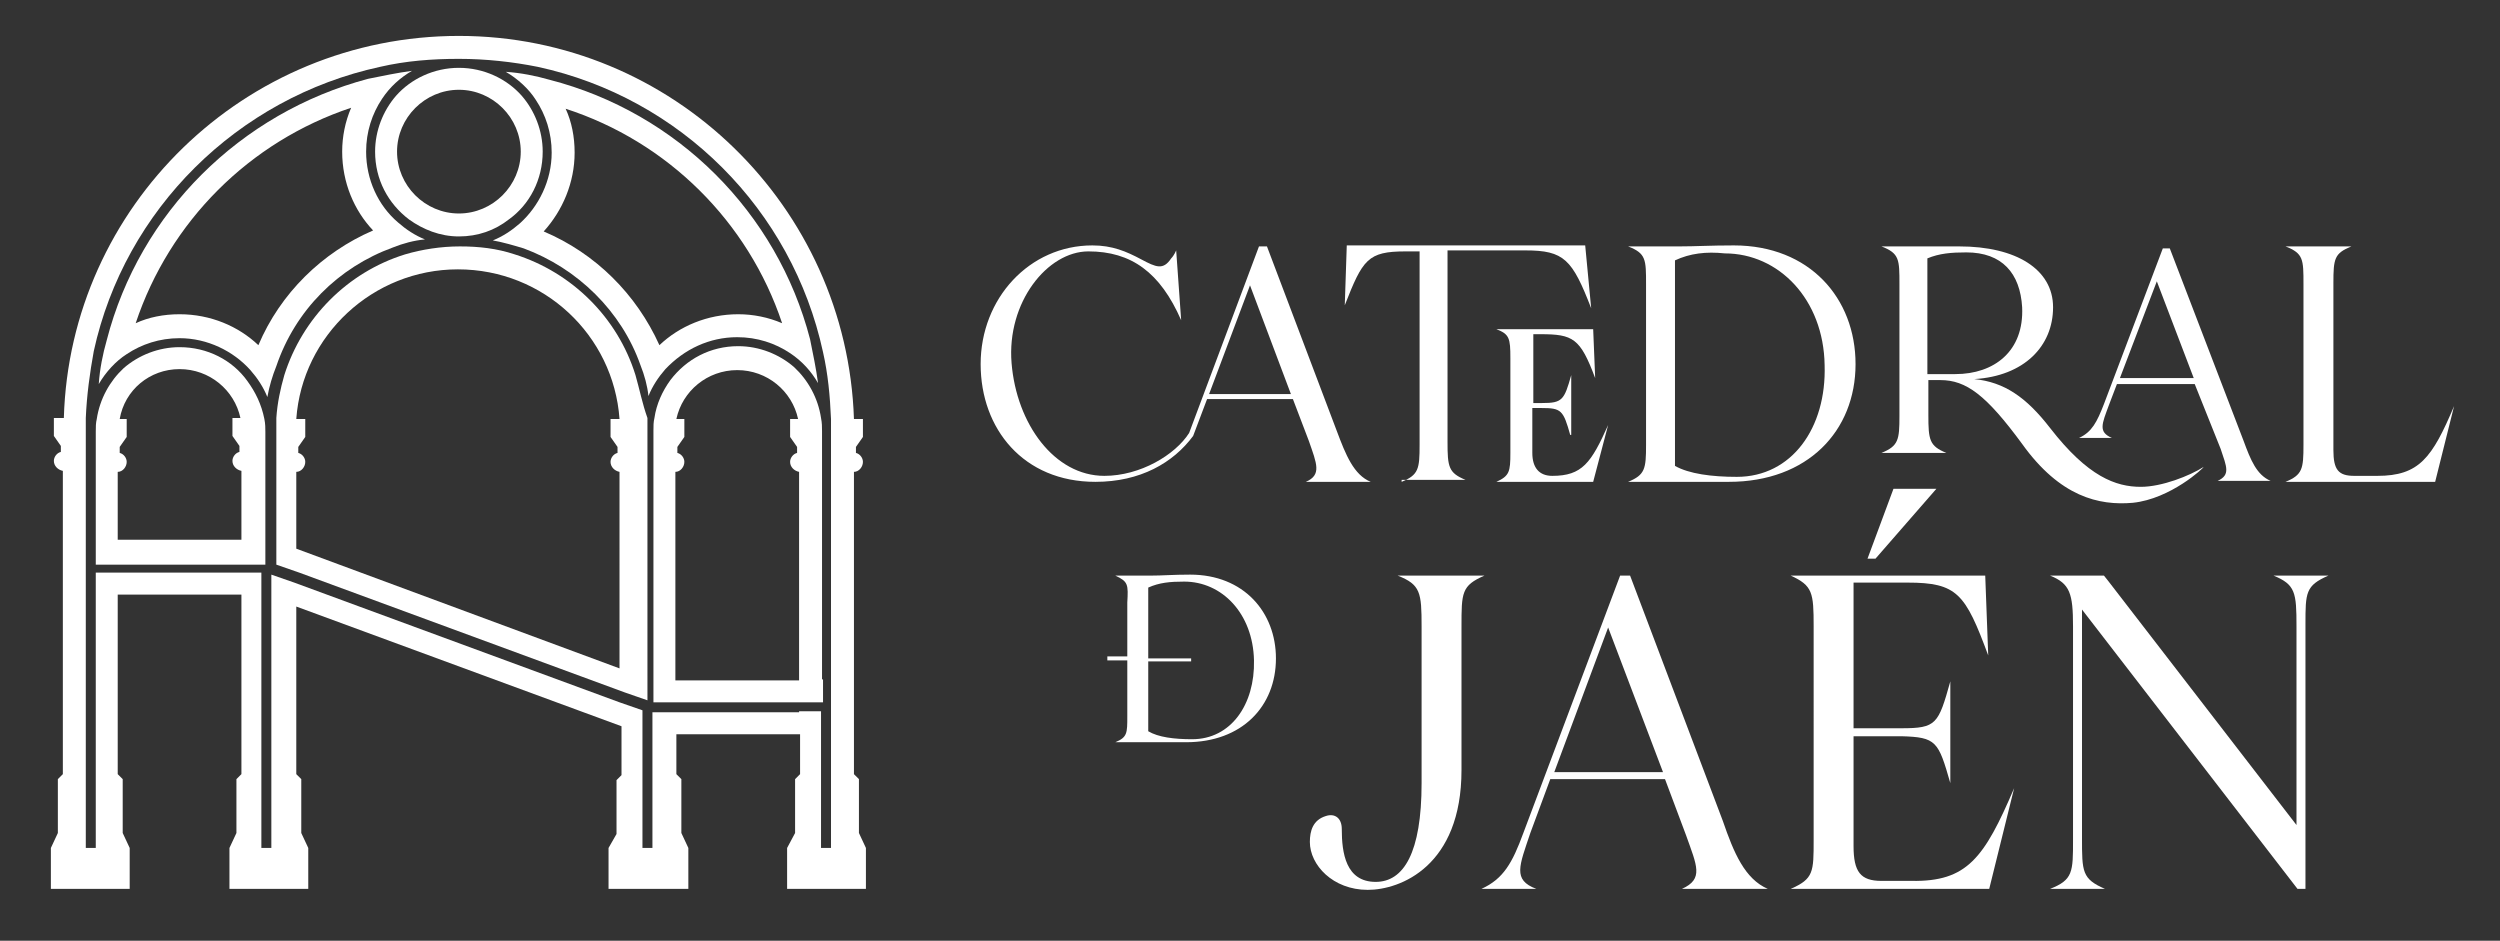
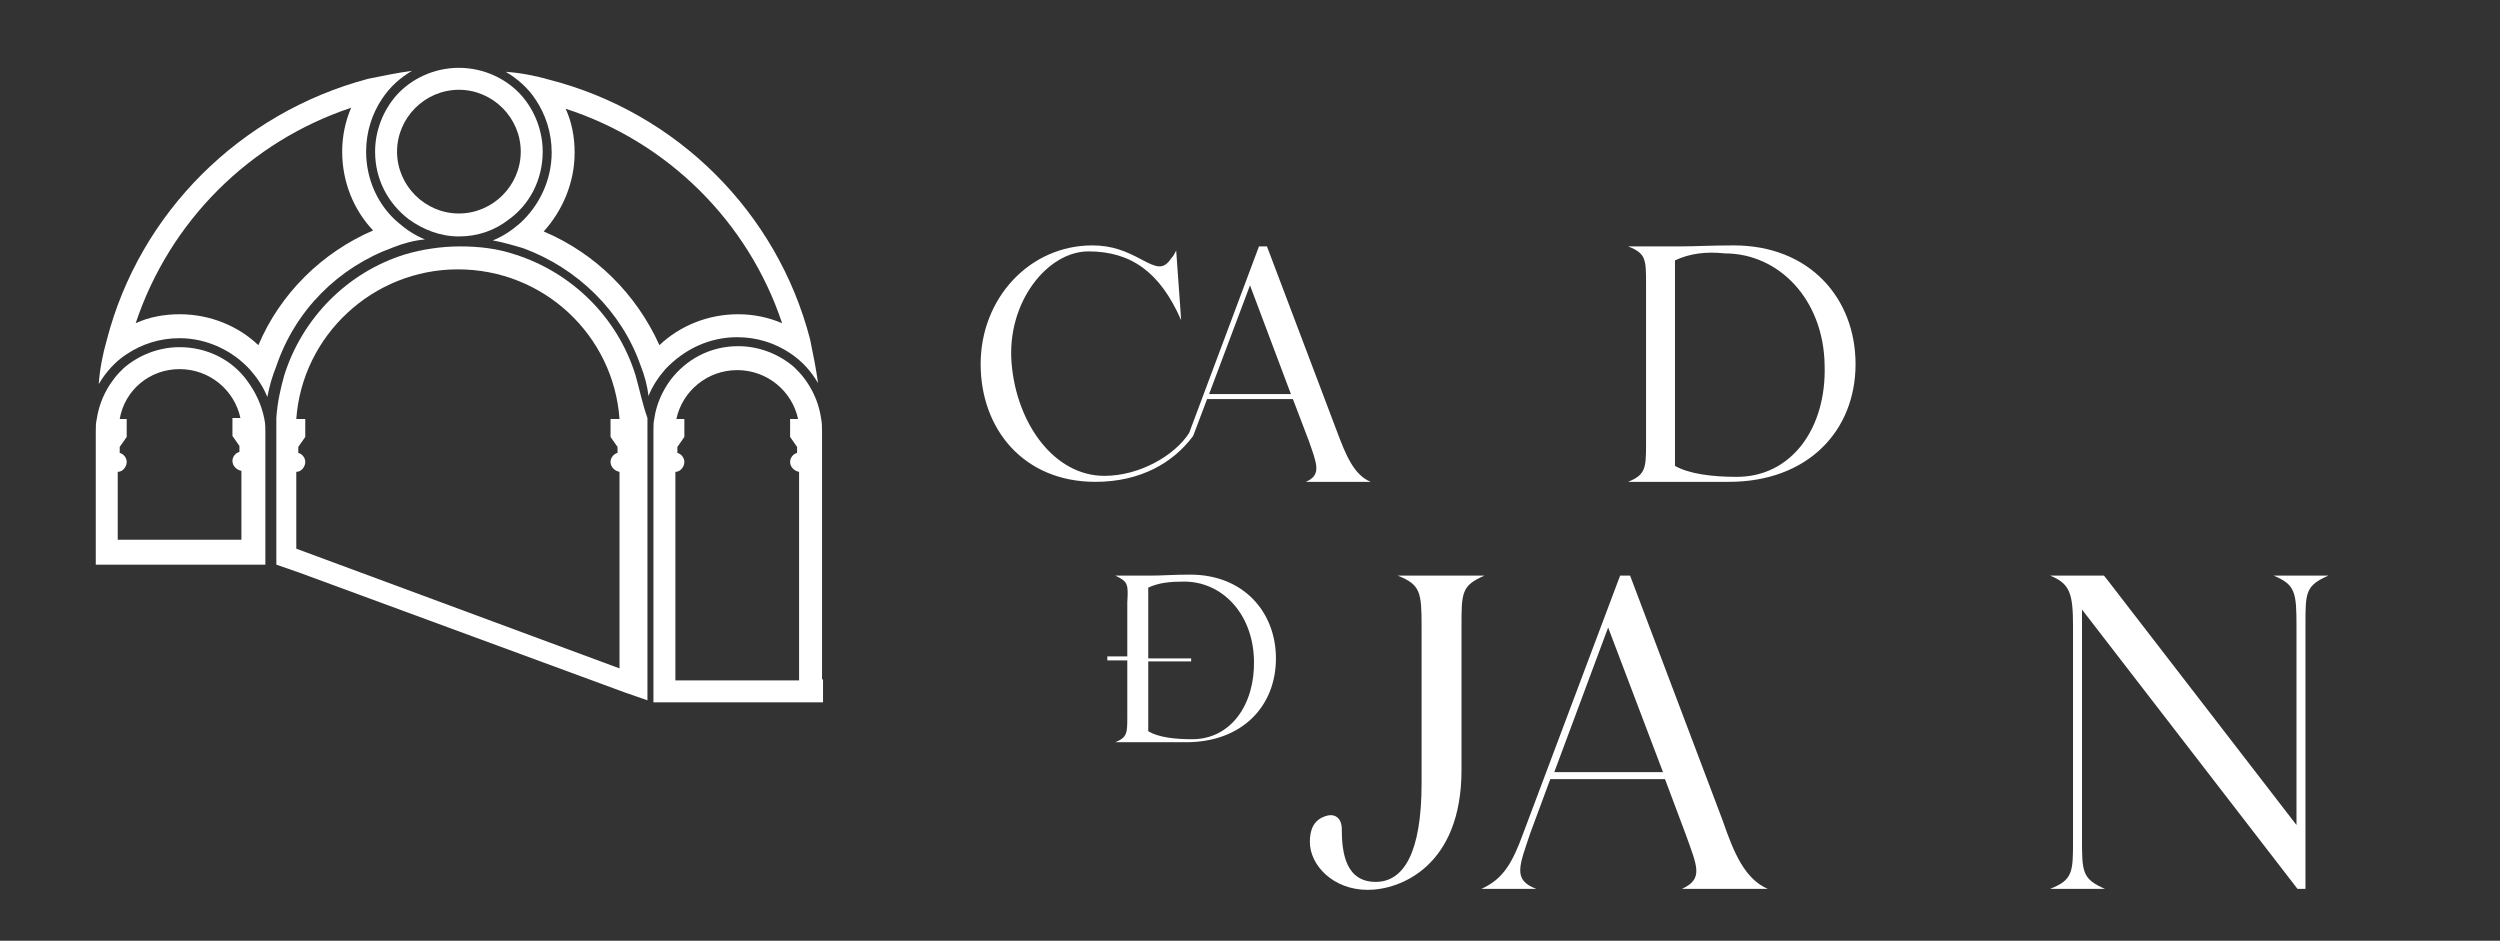
<svg xmlns="http://www.w3.org/2000/svg" version="1.1" id="Capa_1" x="0px" y="0px" viewBox="0 0 250.6 94.3" style="enable-background:new 0 0 250.6 94.3;" xml:space="preserve">
  <rect x="0" y="0" width="250.6" height="94.3" fill="#333333" stroke="none" />
  <style type="text/css">
	.st0{fill:#FFFFFF;}
</style>
  <g>
    <g>
      <path class="st0" d="M118.4,32.1c-2.1-4.8-5-6.9-9.3-6.9c-4.1,0-8.2,5.1-7.7,11.2c0.5,6.1,4.3,11.3,9.3,11.3    c3.6,0,7.1-2.1,8.5-4.3l7-18.7h0.8l7,18.5c0.9,2.4,1.7,4.4,3.4,5.1h-6.5c1.6-0.7,1.1-1.8,0.3-4.1l-1.6-4.2H121l-1.4,3.7    c-2,2.7-5.3,4.6-9.8,4.6c-7.2,0-11.5-5.3-11.5-11.8c0-6.6,4.9-11.9,11.2-11.9c2,0,3.4,0.6,4.9,1.4c1.5,0.8,2.2,1.1,3-0.1    c0.3-0.3,0.5-0.8,0.5-0.8L118.4,32.1z M121.2,39.5h8.2l-4.1-10.9L121.2,39.5z" />
-       <path class="st0" d="M140.5,48.3c1.7-0.7,1.8-1.3,1.8-3.7V25.2h-1.4c-3.8,0-4.3,0.8-6.1,5.4l0.2-6h23.9l0.6,6.3    c-1.9-4.9-2.7-5.8-6.6-5.8h-7.8v19.2c0,2.5,0.1,3.1,1.8,3.8H140.5z M157.4,43.6c-0.7-2.5-0.9-2.7-2.9-2.7h-0.9v4.5    c0,1.5,0.7,2.3,2,2.3c3,0,3.9-1.3,5.6-5.1l-1.5,5.7H150c1.3-0.6,1.4-1,1.4-2.9v-9.5c0-2-0.1-2.4-1.4-2.9h9.7l0.2,4.9    c-1.5-4-2.2-4.4-5.5-4.4h-0.7v6.9h0.9c2,0,2.2-0.3,2.9-2.8V43.6z" />
      <path class="st0" d="M173.8,24.6c7.6,0,12.2,5.3,12.2,11.9c0,6.7-4.8,11.8-12.7,11.8h-10.1c1.7-0.7,1.8-1.3,1.8-3.7V28.5    c0-2.5,0-3.1-1.8-3.8h5.1C170,24.7,171.4,24.6,173.8,24.6 M167.9,26.1v20.6c1.4,0.8,3.7,1.1,6.2,1.1c5.5,0,9-4.9,8.8-11.2    c-0.1-6.6-4.6-11.2-10-11.2C171,25.2,169.4,25.4,167.9,26.1" />
-       <path class="st0" d="M194.5,38.1h-1.2v3.5c0,2.5,0.1,3.1,1.8,3.8h-6.5c1.7-0.7,1.8-1.3,1.8-3.7V28.5c0-2.5,0-3.1-1.8-3.8h7.8    c5.7,0,9.4,2.3,9.4,6.1c0,3.9-2.9,6.9-7.9,7.2c3,0.3,5.2,1.8,7.6,4.9c3.8,4.9,6.6,5.9,9.1,5.9c2.1,0,4.9-1.1,6.3-2    c0,0.1-3.3,3.2-7.1,3.6c-3.4,0.3-7.3-0.6-11.1-5.9C199.1,39.6,197.1,38.1,194.5,38.1 M196,37.5c3.9,0,6.9-2.3,6.7-6.7    c-0.2-3.4-2-5.5-5.6-5.5c-1.5,0-2.7,0.1-3.9,0.6v11.6H196z M220,38.5h-7.8l-0.8,2.1c-0.7,1.9-1.1,2.7,0.3,3.3h-3.3    c1.3-0.6,1.8-1.6,2.5-3.4l5.9-15.6h0.7l7.4,19.3c0.7,1.9,1.3,3.4,2.7,4h-5.3c1.3-0.6,0.9-1.4,0.3-3.2L220,38.5z M212.5,37.9h7.4    l-3.7-9.7L212.5,37.9z" />
-       <path class="st0" d="M235.7,24.7c-1.7,0.7-1.8,1.2-1.8,3.7v16.7c0,2,0.5,2.6,2.1,2.6h2.3c4.2,0,5.5-1.8,7.7-7l-1.9,7.6h-15    c1.7-0.7,1.8-1.3,1.8-3.7V28.5c0-2.5,0-3.1-1.8-3.8H235.7z" />
      <path class="st0" d="M146.5,77.2c0,9.6-6.1,12-9.4,12c-3.5,0-5.8-2.5-5.8-4.8c0-1.1,0.3-2.2,1.6-2.6c0.9-0.3,1.6,0.2,1.6,1.3    c0,2.4,0.4,5.3,3.4,5.3c2.8,0,4.6-2.9,4.6-9.9V62.8c0-3.4-0.1-4.2-2.4-5.1h8.7c-2.3,1-2.3,1.7-2.3,5.1V77.2z" />
      <path class="st0" d="M154,89.1h-5.5c2.2-1,3.1-2.6,4.2-5.6l9.7-25.8h1l9.3,24.6c1.1,3.2,2.2,5.8,4.5,6.8h-8.6    c2.2-1,1.5-2.3,0.4-5.4l-2.1-5.6h-11.5l-2,5.4C152.3,86.8,151.6,88.2,154,89.1 M155.8,77.4h10.9l-5.5-14.5L155.8,77.4z" />
-       <path class="st0" d="M201.9,79l-2.5,10.1h-19.9c2.3-1,2.3-1.7,2.3-4.9V62.8c0-3.4-0.1-4.1-2.3-5.1H199l0.3,8    c-2.3-6.2-3.1-7.3-8.1-7.3h-5.4v14.6h4.8c3.5,0,3.7-0.4,4.9-4.7v10.2c-1.2-4.2-1.4-4.6-4.9-4.7h-4.8v11c0,2.6,0.7,3.5,2.8,3.5h3    C197.2,88.4,198.9,86,201.9,79 M194.1,49l-6.1,7h-0.8l2.6-7H194.1z" />
      <path class="st0" d="M230.2,82.7V62.8c0-3.4-0.1-4.2-2.3-5.1h5.5c-2.3,1-2.3,1.7-2.3,4.9v26.5h-0.8l-21.6-28v22.9    c0,3.4,0,4.1,2.3,5.1h-5.5c2.3-0.9,2.3-1.7,2.3-4.9V62.8c0-3.3-0.3-4.3-2.3-5.1h5.4l0.4,0.5L230.2,82.7z" />
      <path class="st0" d="M111.8,57.7h3.5c1.2,0,2.3-0.1,4-0.1c5.4,0,8.6,3.8,8.6,8.4c0,4.8-3.4,8.4-9,8.4h-7.1    c1.2-0.5,1.2-0.9,1.2-2.6v-5.6h-2v-0.4h2v-5.4C113.1,58.6,113.1,58.3,111.8,57.7 M119.4,66.3h-4.3v7c1,0.6,2.6,0.8,4.4,0.8    c3.9,0,6.3-3.5,6.2-7.9c-0.1-4.7-3.2-7.9-7-7.9c-1.4,0-2.5,0.1-3.6,0.6v7.1h4.3V66.3z" />
      <path class="st0" d="M39.4,24.8c1-0.4,2.1-0.7,3.2-0.8c-1-0.4-1.9-1-2.7-1.7c-2-1.7-3.2-4.3-3.2-7.1c0-2,0.6-3.8,1.6-5.3    c0.8-1.2,1.8-2.1,3-2.8c-1.5,0.2-2.9,0.5-4.4,0.8C24.1,11.3,14,21.3,10.7,34.1c-0.4,1.4-0.7,2.9-0.8,4.4c0.7-1.2,1.7-2.3,2.8-3    c1.5-1,3.3-1.6,5.3-1.6c2.8,0,5.4,1.3,7.1,3.2c0.7,0.8,1.3,1.7,1.7,2.7c0.2-1.1,0.5-2.1,0.9-3.1C29.6,31.1,33.9,26.8,39.4,24.8     M18,31.5c-1.6,0-3.1,0.3-4.4,0.9C17,22.2,25,14.2,35.2,10.8c-0.6,1.4-0.9,2.9-0.9,4.4c0,3.1,1.2,5.9,3.1,7.9    c-5.1,2.2-9.3,6.3-11.5,11.5C23.9,32.7,21.1,31.5,18,31.5" />
      <path class="st0" d="M73.9,33.8c2,0,3.8,0.6,5.3,1.6c1.2,0.8,2.1,1.8,2.8,3c-0.2-1.5-0.5-2.9-0.8-4.4C77.9,21.3,67.9,11.3,55.1,8    c-1.4-0.4-2.9-0.7-4.4-0.8c1.2,0.7,2.3,1.7,3,2.8c1,1.5,1.6,3.3,1.6,5.3c0,2.8-1.3,5.4-3.2,7.1c-0.8,0.7-1.7,1.3-2.7,1.7    c1.1,0.2,2.1,0.5,3.1,0.8c5.4,2,9.8,6.3,11.7,11.7c0.4,1,0.7,2.1,0.8,3.1c0.4-1,1-1.9,1.7-2.7C68.6,35,71.1,33.8,73.9,33.8     M54.5,23.2c1.9-2.1,3.1-4.9,3.1-7.9c0-1.6-0.3-3.1-0.9-4.4C66.9,14.2,75,22.2,78.4,32.4c-1.4-0.6-2.9-0.9-4.4-0.9    c-3.1,0-5.9,1.2-7.9,3.1C63.8,29.5,59.7,25.4,54.5,23.2" />
      <path class="st0" d="M63.7,37.6c-1.8-5.8-6.4-10.3-12.1-12.1c-1.8-0.6-3.6-0.8-5.5-0.8c-1.9,0-3.8,0.3-5.5,0.8    c-5.8,1.8-10.3,6.4-12.1,12.1c-0.4,1.4-0.7,2.8-0.8,4.3c0,0.4,0,0.8,0,1.3v0.1v0.5v2.7v7.7v2.4l2.3,0.8l32.6,12l2.3,0.8v-0.6v-1.8    V46.5v-2.7v-0.5v-0.1c0-0.4,0-0.8,0-1.3C64.4,40.5,64.1,39,63.7,37.6 M29.7,55v-7.7c0.5,0,0.9-0.5,0.9-1c0-0.4-0.3-0.8-0.7-0.9    v-0.6l0.7-1v-1.8h-0.9c0.6-8.4,7.7-15,16.2-15c8.6,0,15.6,6.6,16.2,15h-0.9v1.8l0.7,1v0.6c-0.4,0.1-0.7,0.5-0.7,0.9    c0,0.5,0.4,0.9,0.9,1V67L29.7,55z" />
      <path class="st0" d="M24.8,38.2c-1.5-2.1-4-3.4-6.8-3.4c-2.1,0-4.1,0.8-5.6,2.1c-1.4,1.3-2.4,3.1-2.7,5.1    c-0.1,0.4-0.1,0.8-0.1,1.3v0.1v0.5v2.7v7.7v2.3h2.3h12.4h2.3v-2.3v-7.7v-2.7v-0.5v-0.1c0-0.4,0-0.8-0.1-1.3    C26.2,40.5,25.6,39.3,24.8,38.2 M11.8,54.2v-6.9c0.5,0,0.9-0.5,0.9-1c0-0.4-0.3-0.8-0.7-0.9v-0.6l0.7-1v-1.8H12    C12.5,39.1,15,37,18,37s5.5,2.1,6.1,4.9h-0.8v1.8l0.7,1v0.6c-0.4,0.1-0.7,0.5-0.7,0.9c0,0.5,0.4,0.9,0.9,1v6.9H11.8z" />
      <path class="st0" d="M39.7,9.6c-1.3,1.5-2.1,3.5-2.1,5.6c0,2.8,1.3,5.2,3.4,6.8c1.4,1,3.1,1.7,5,1.7c1.9,0,3.6-0.6,5-1.7    c2.1-1.5,3.4-4,3.4-6.8c0-2.1-0.8-4.1-2.1-5.6c-1.5-1.7-3.8-2.8-6.3-2.8S41.2,7.9,39.7,9.6 M52.2,15.2c0,3.4-2.8,6.2-6.2,6.2    s-6.2-2.8-6.2-6.2c0-3.4,2.8-6.2,6.2-6.2S52.2,11.8,52.2,15.2" />
      <path class="st0" d="M82.4,68.1V46.5v-2.7v-0.5v-0.1c0-0.4,0-0.8-0.1-1.3c-0.3-2-1.3-3.8-2.7-5.1c-1.5-1.3-3.5-2.1-5.6-2.1    c-2.8,0-5.2,1.3-6.8,3.4c-0.8,1.1-1.4,2.4-1.6,3.8c-0.1,0.4-0.1,0.8-0.1,1.3v0.1v0.5v2.7v21.7v1.4v0.8h2.3h12.4h2.3V68.1z     M67.7,68.1V47.3c0.5,0,0.9-0.5,0.9-1c0-0.4-0.3-0.8-0.7-0.9v-0.6l0.7-1v-1.8h-0.8c0.6-2.8,3.1-4.9,6.1-4.9c3,0,5.5,2.1,6.1,4.9    h-0.8v1.8l0.7,1v0.6c-0.4,0.1-0.7,0.5-0.7,0.9c0,0.5,0.4,0.9,0.9,1v20.9H67.7z" />
-       <path class="st0" d="M86.1,83.5v-5.4l-0.5-0.5V47.3c0.5,0,0.9-0.5,0.9-1c0-0.4-0.3-0.8-0.7-0.9v-0.6l0.7-1v-1.8h-0.9    C84.9,20.7,67.4,3.6,46,3.6C24.5,3.6,7,20.7,6.4,41.9H5.4v1.8l0.7,1v0.6c-0.4,0.1-0.7,0.5-0.7,0.9c0,0.5,0.4,0.9,0.9,1v30.4    l-0.5,0.5h0v5.4L5.1,85v4.1h1.2h5.5h1.2V85l-0.7-1.5v-5.4h0l-0.5-0.5v-18h12.4v18l-0.5,0.5v5.4L23,85v4.1h1.2h5.5h1.2V85l-0.7-1.5    v-5.4l-0.5-0.5V60.8l32.6,12v4.9l-0.5,0.5v5.4L61,85v4.1h1.2h5.5H69V85l-0.7-1.5v-5.4l-0.5-0.5v-4h12.4v4l-0.5,0.5v5.4L78.9,85    v4.1h1.2h5.5h1.2V85L86.1,83.5z M80.1,71.4H67.7h-2.3v2.3v4.5v5.4V85h-1v-1.5v-5.4v-4.5v-2.3v-0.1l-2.3-0.8l-32.6-12l-2.3-0.8V60    v18.2v5.4V85h-1v-1.5v-5.4V59.7v-2.3h-2.3H11.8H9.6v2.3v18.5v5.4V85h-1v-1.5v-5.4V46.5v-2.7v-0.5v-0.1v-1.3h0    c0.1-2.3,0.4-4.5,0.8-6.7C12.5,21,23.8,9.8,38.1,6.7c2.6-0.6,5.2-0.8,7.9-0.8c2.7,0,5.4,0.3,7.9,0.8C68.2,9.8,79.4,21,82.5,35.3    c0.5,2.2,0.7,4.4,0.8,6.7h0v1.3v0.1v0.5v2.7v31.7v5.4V85h-1v-1.5v-5.4v-4.5v-2.3H80.1z" />
    </g>
  </g>
</svg>